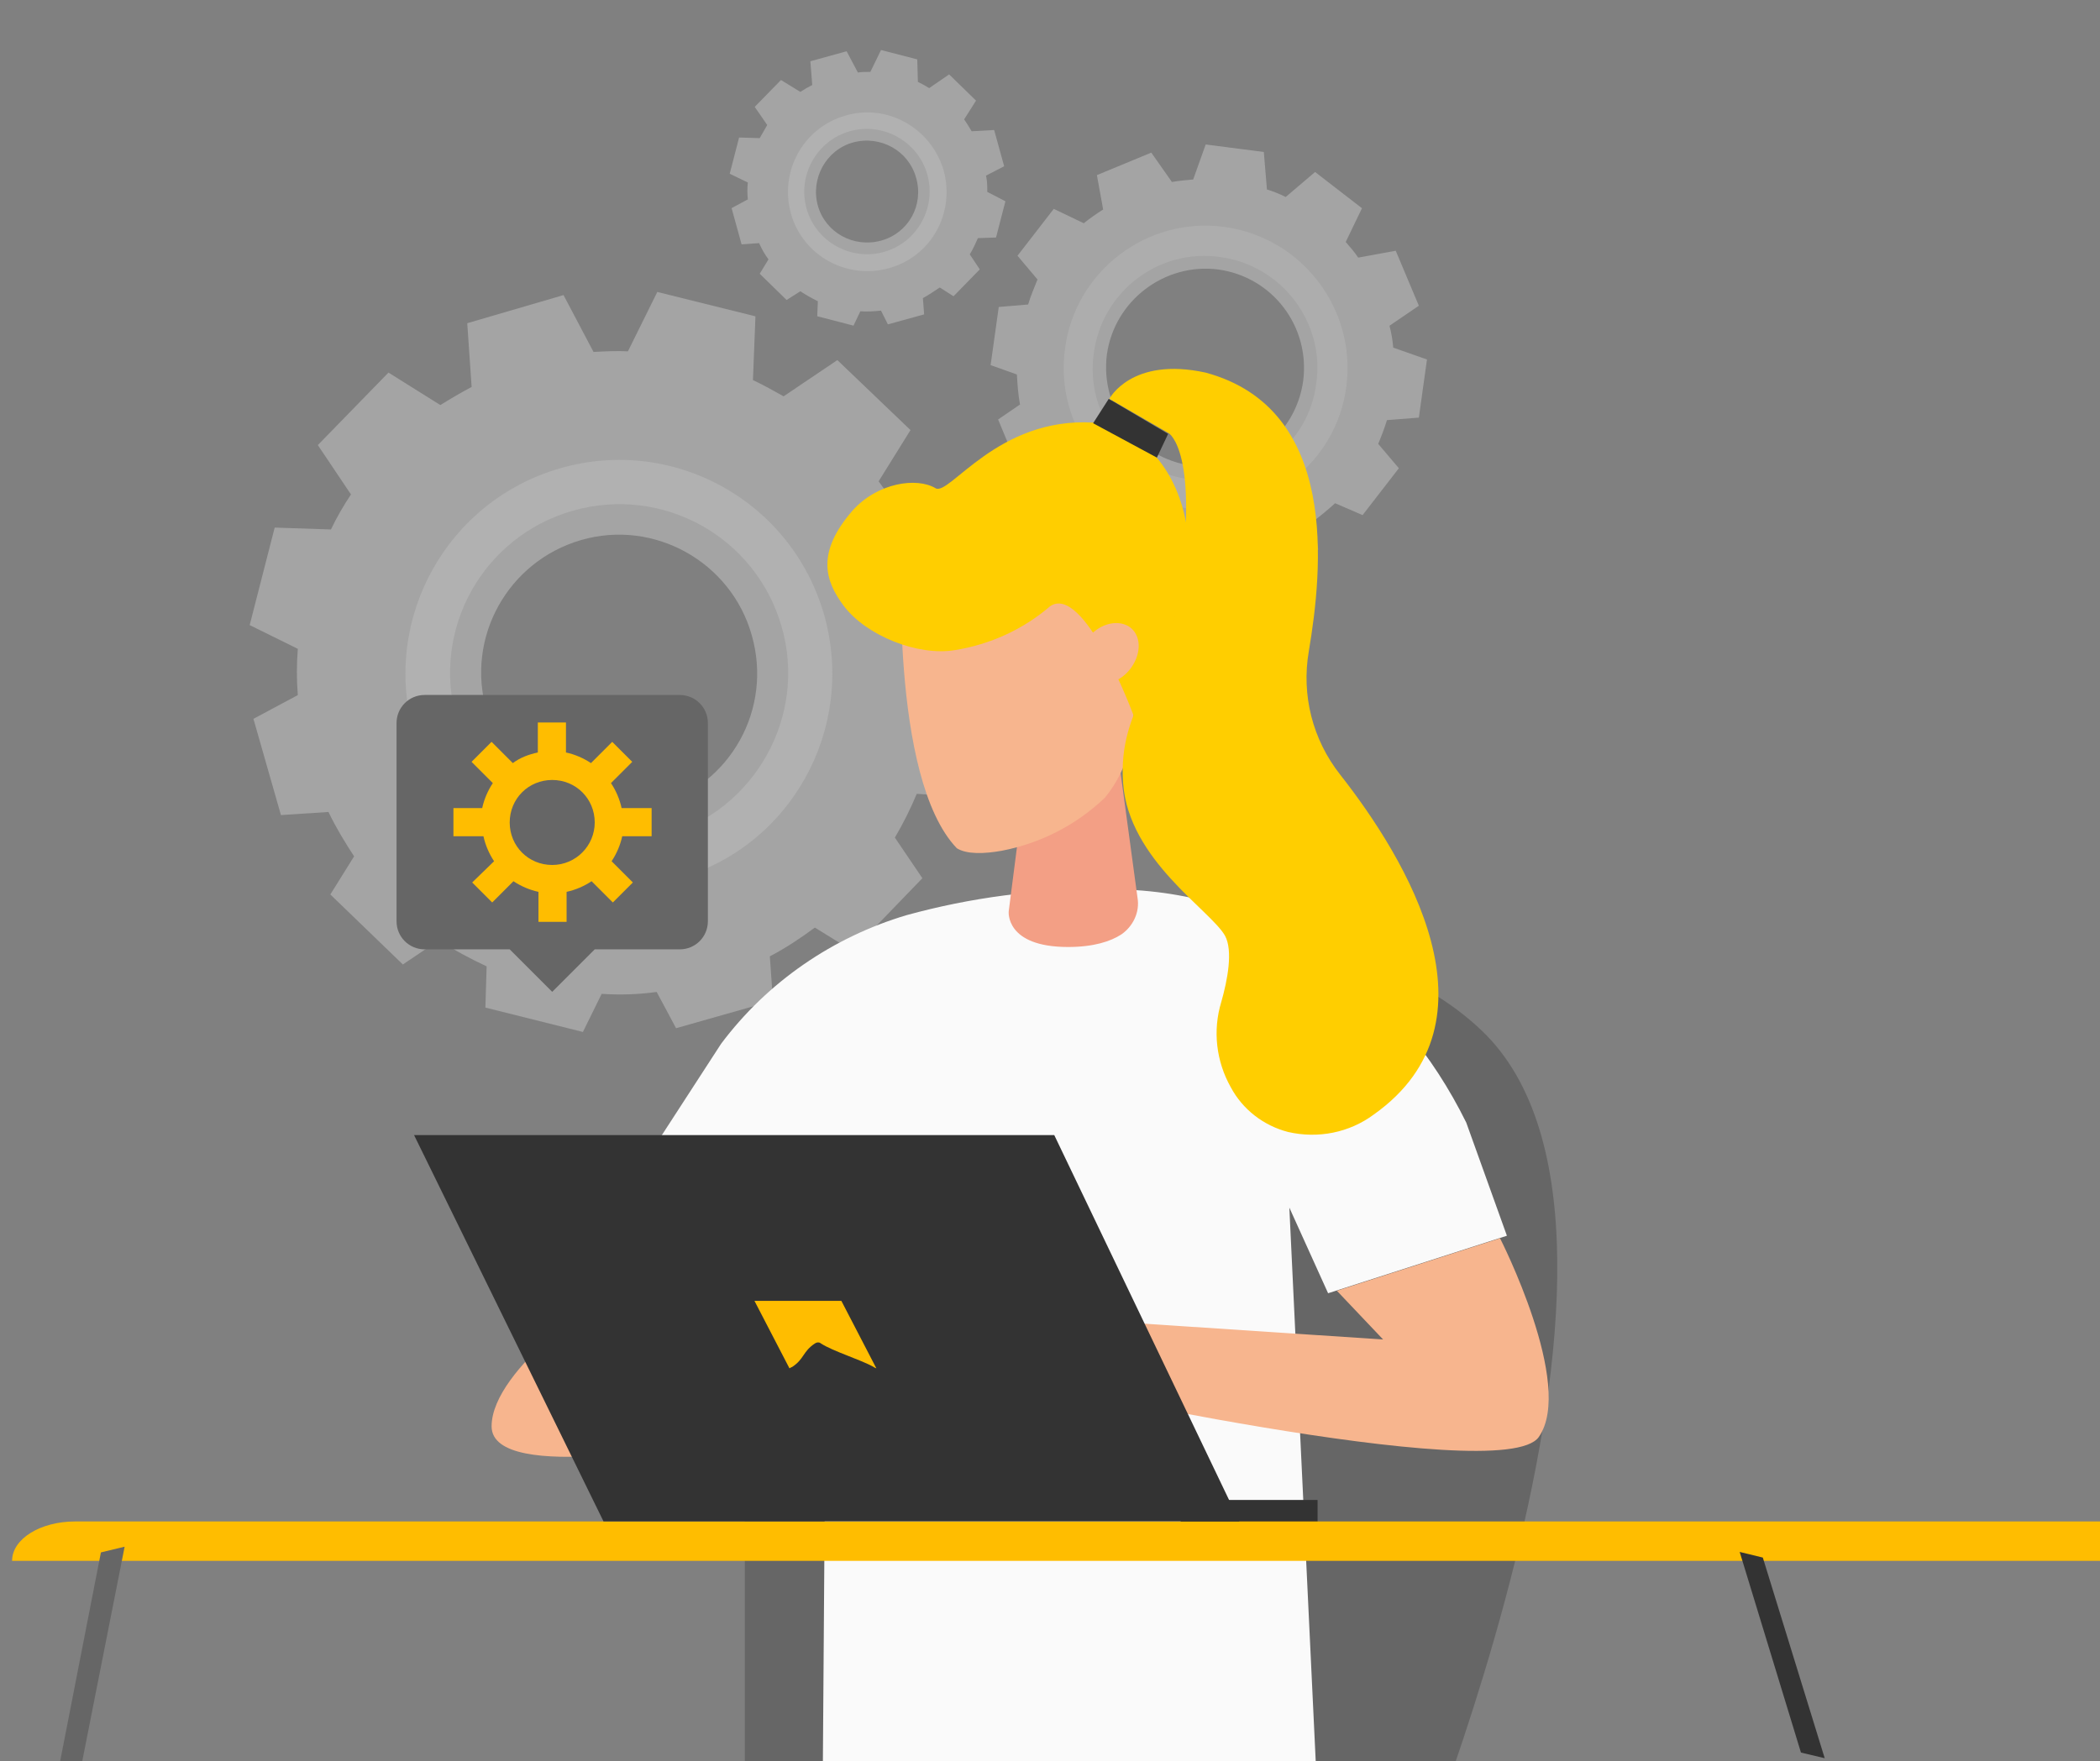
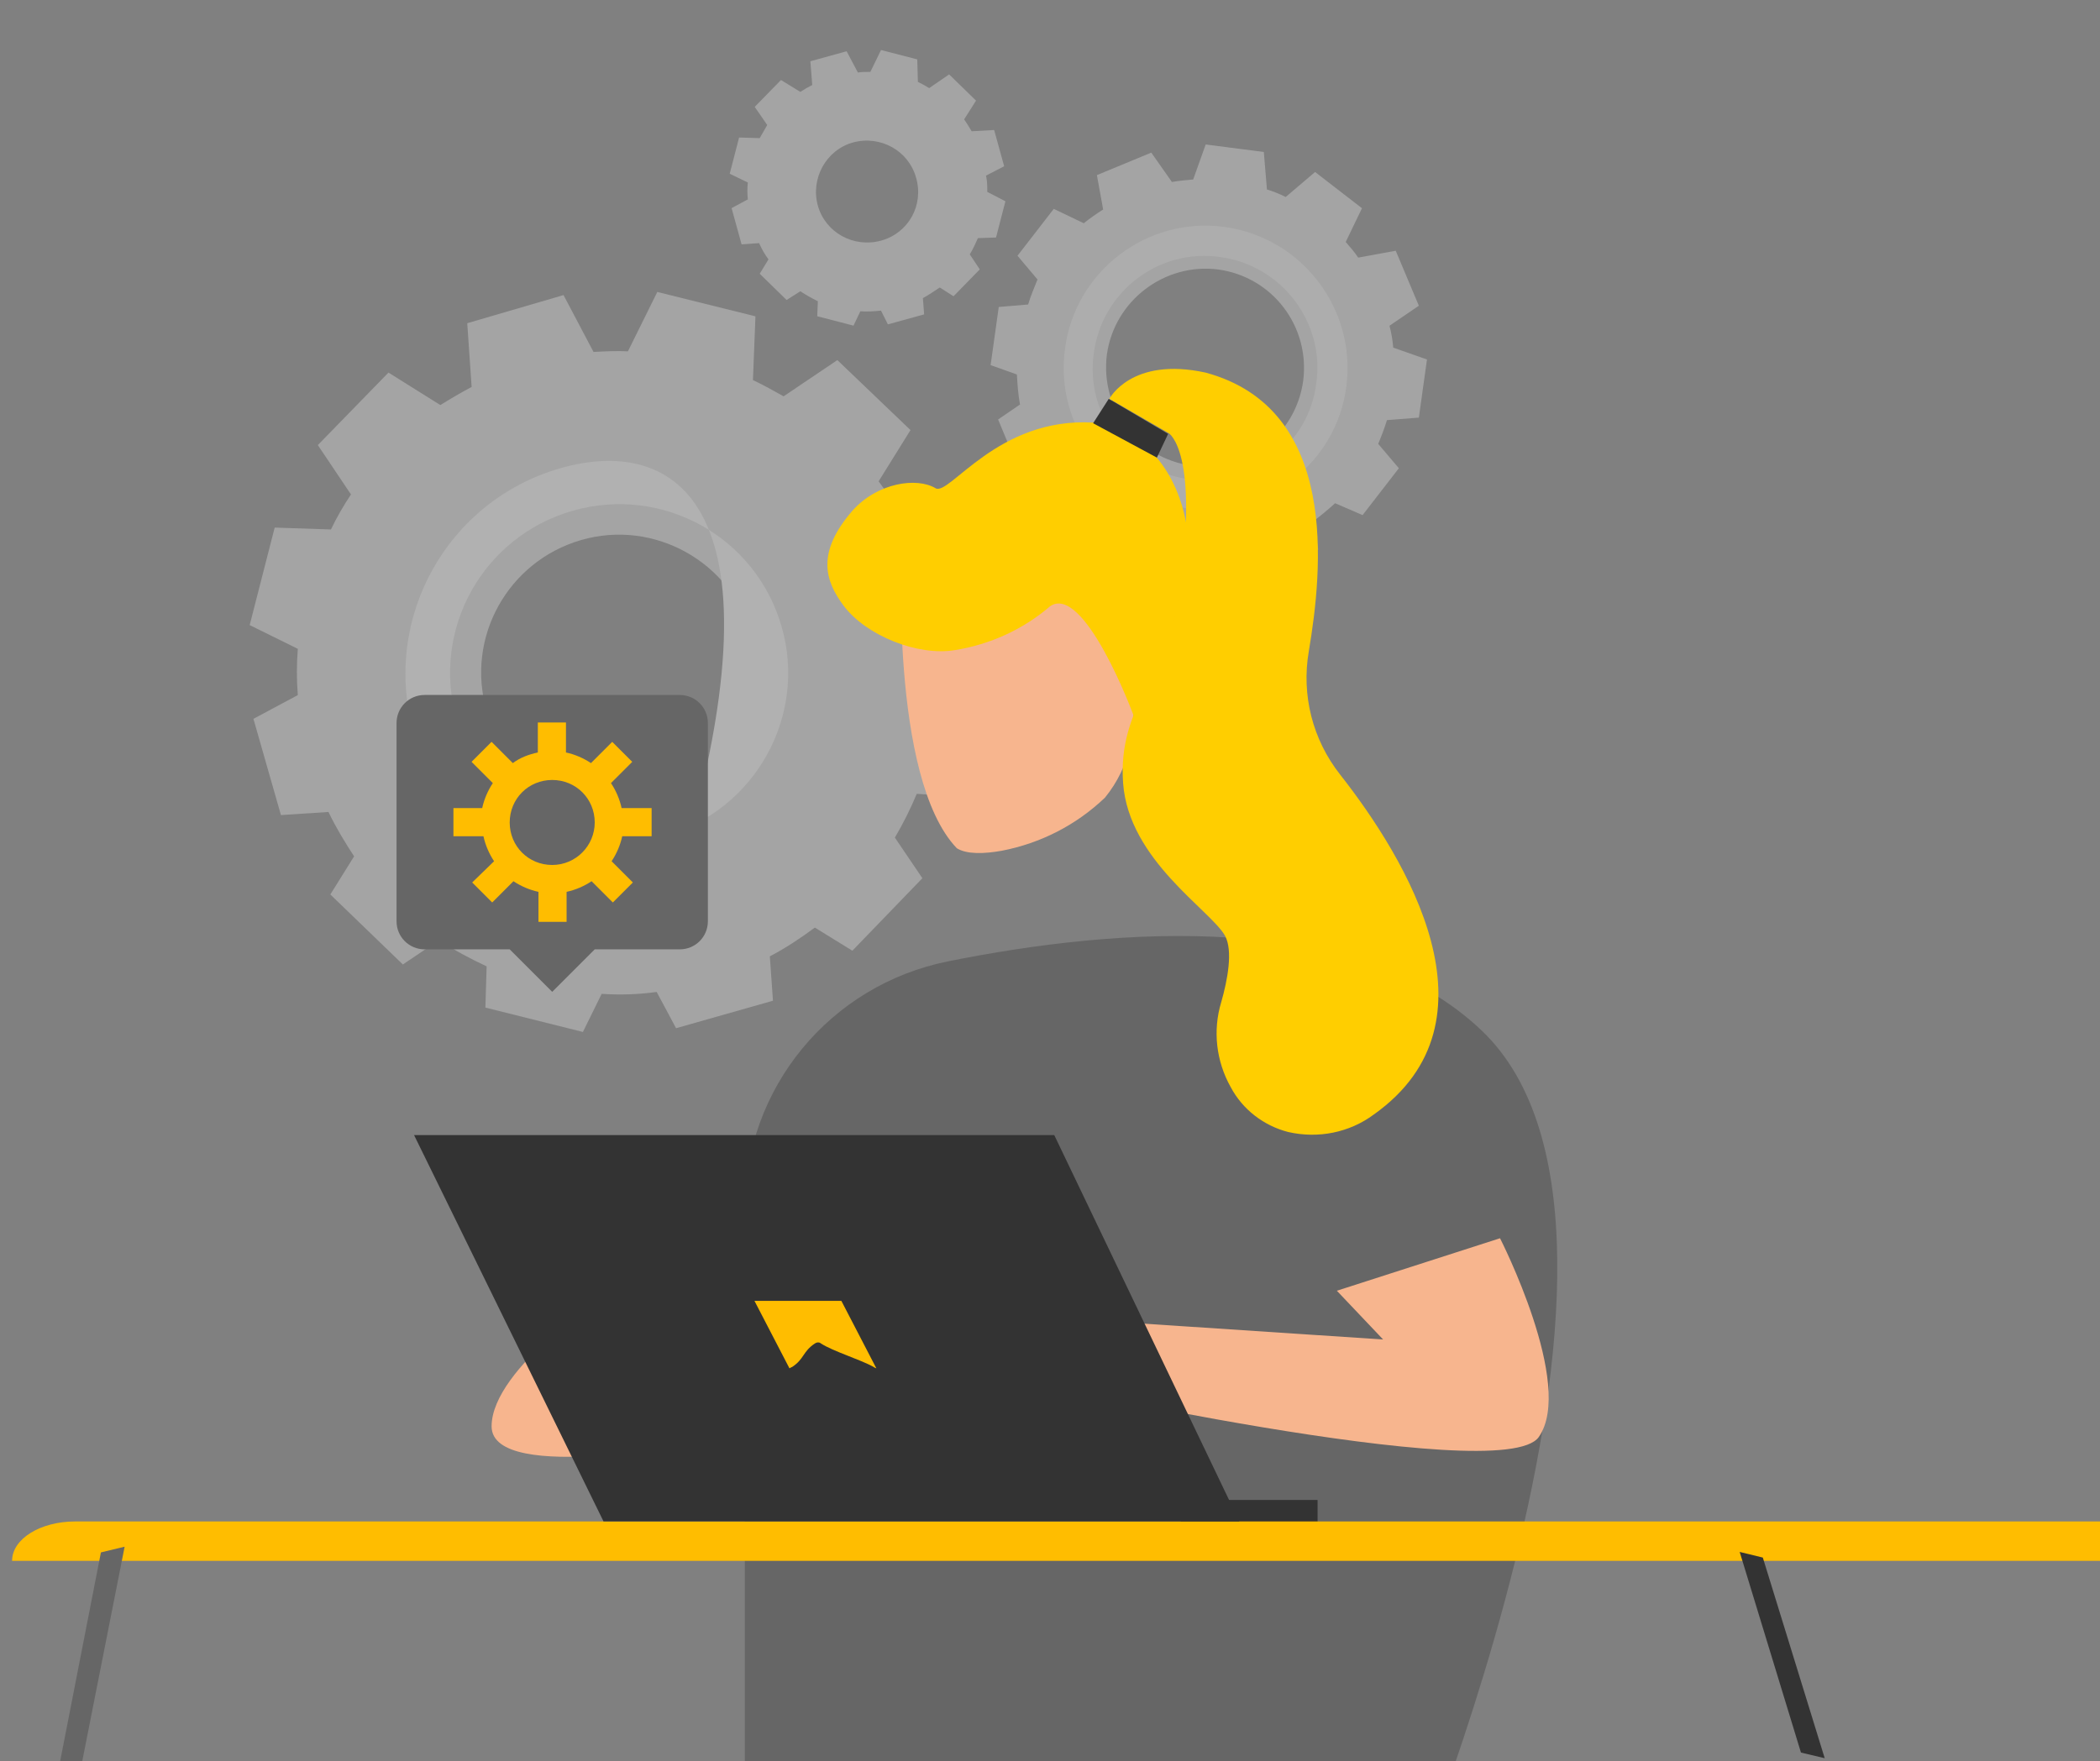
<svg xmlns="http://www.w3.org/2000/svg" version="1.1" id="Image" x="0px" y="0px" viewBox="0 0 335.9 281.8" style="enable-background:new 0 0 335.9 281.8;" xml:space="preserve">
  <rect x="0" y="0" width="335.9" height="281.8" fill="#808080" stroke="none" />
  <style type="text/css">
	.st0{opacity:0.41;}
	.st1{fill:#D8D8D8;}
	.st2{fill:#EFEFEF;}
	.st3{fill:#F7F7F7;}
	.st4{fill:#666666;}
	.st5{fill:#FFBD00;}
	.st6{fill:#FAFAFA;}
	.st7{fill:#F7B58E;}
	.st8{fill:#F39F85;}
	.st9{fill:#FFCE00;}
	.st10{fill:#333333;}
</style>
  <g id="Group_861" transform="translate(159.451 15.116)" class="st0">
    <path id="Path_1269" class="st1" d="M58.5,67.3l5.8-7.5l-3.3-3.9c0.5-1.2,1-2.5,1.4-3.8l5.1-0.4l1.3-9.3l-5.4-1.9   c-0.1-1.2-0.3-2.4-0.6-3.5l4.7-3.2L63.8,25l-6,1.1c-0.6-0.9-1.3-1.7-2-2.5l2.6-5.4l-7.5-5.8l-4.7,4c-1-0.5-2-0.9-3-1.2l-0.5-6   L33.4,8l-2,5.6c-1.1,0.1-2.3,0.2-3.4,0.4l-3.3-4.7L16,12.9l1,5.5c-1.1,0.7-2.1,1.4-3.1,2.2l-4.8-2.3l-5.8,7.5l3.2,3.8   C6,30.9,5.4,32.2,5,33.6L0.3,34L-1,43.3l4.2,1.5c0.1,1.6,0.2,3.2,0.5,4.8l-3.5,2.4l3.6,8.7l4-0.7c0.9,1.4,2,2.8,3.1,4.1l-1.7,3.5   l7.5,5.7l3-2.6c1.5,0.8,3.2,1.4,4.8,1.9l0.3,3.8l9.3,1.3l1.4-3.9c1.7-0.1,3.3-0.4,4.9-0.8l2.3,3.4l8.7-3.6l-0.8-4.5   c1.2-0.9,2.4-1.9,3.5-2.9L58.5,67.3z M31.2,59.4c-8.7-1.2-14.7-9.1-13.6-17.8C18.8,33,26.8,26.9,35.4,28   c8.7,1.2,14.7,9.1,13.6,17.8c0,0,0,0,0,0C47.8,54.5,39.9,60.6,31.2,59.4C31.2,59.4,31.2,59.4,31.2,59.4z" />
    <path id="Path_1270" class="st2" d="M36.4,21.2c-12.4-1.7-23.9,7.1-25.5,19.5c-1.7,12.4,7.1,23.9,19.5,25.5   c12.4,1.7,23.9-7.1,25.5-19.5C57.5,34.3,48.8,22.9,36.4,21.2z M30.9,61.6c-9.9-1.3-16.8-10.4-15.4-20.2   c1.3-9.9,10.4-16.8,20.2-15.4c9.8,1.3,16.8,10.4,15.4,20.2C49.9,56,40.8,62.9,30.9,61.6C30.9,61.6,30.9,61.6,30.9,61.6z" />
  </g>
  <g id="Group_863" transform="translate(40.937 38.711)" class="st0">
    <path id="Path_1273" class="st1" d="M113.6,88.8l3.9-15.6l-7.9-3.9c0-2.3-0.1-4.6-0.4-6.9l7.8-4.1l-4.4-15.5l-9.7,0.6   c-1-1.8-2.1-3.5-3.3-5.1l5.1-8.2L93,18.9l-8.6,5.8c-1.6-0.9-3.2-1.8-4.9-2.6l0.4-10.2L64.2,8l-4.7,9.5c-1.8-0.1-3.6,0-5.5,0.1   l-4.8-9.1L33.8,13l0.7,10.2c-1.7,0.9-3.4,1.9-5,2.9l-8.3-5.2L9.9,32.5l5.3,7.9C14,42.2,12.9,44.1,12,46l-9-0.3L-1,61.3l7.7,3.8   c-0.2,2.5-0.2,4.9,0,7.4l-7.1,3.8L4,91.7l7.6-0.5c1.2,2.5,2.6,4.8,4.1,7.1l-3.8,6.1l11.6,11.2l5.8-3.9c2.4,1.6,5,3,7.6,4.2   l-0.2,6.6l15.6,3.9l3-6.1c3,0.2,5.9,0.1,8.8-0.3l3.1,5.8l15.5-4.4l-0.5-7.1c2.5-1.3,4.9-2.9,7.2-4.6l6,3.7l11.2-11.6l-4.4-6.5   c1.3-2.2,2.5-4.6,3.5-7L113.6,88.8z M64.1,90.2C52.4,93.5,40.2,86.7,36.9,75C33.5,63.3,40.3,51.1,52,47.7S76,51.2,79.3,62.9   c0,0,0,0,0,0C82.7,74.7,75.9,86.9,64.1,90.2C64.1,90.2,64.1,90.2,64.1,90.2L64.1,90.2z" />
-     <path id="Path_1274" class="st3" d="M48.7,36.2c-18.1,5.2-28.6,24-23.5,42.2s24,28.6,42.2,23.5s28.6-24,23.5-42.2c0,0,0,0,0,0   C85.7,41.5,66.9,31,48.7,36.2z M65.5,95c-14.4,4.1-29.3-4.2-33.4-18.6S36.3,47.1,50.7,43S80,47.2,84.1,61.6c0,0,0,0,0,0   C88.2,75.9,79.8,90.9,65.5,95C65.5,95,65.5,95,65.5,95z" />
+     <path id="Path_1274" class="st3" d="M48.7,36.2c-18.1,5.2-28.6,24-23.5,42.2s24,28.6,42.2,23.5c0,0,0,0,0,0   C85.7,41.5,66.9,31,48.7,36.2z M65.5,95c-14.4,4.1-29.3-4.2-33.4-18.6S36.3,47.1,50.7,43S80,47.2,84.1,61.6c0,0,0,0,0,0   C88.2,75.9,79.8,90.9,65.5,95C65.5,95,65.5,95,65.5,95z" />
  </g>
  <g id="Group_1205" transform="translate(117.719)" class="st0">
    <path id="Path_1273-2" class="st1" d="M41.6,38l1.5-5.8l-2.9-1.5c0-0.9,0-1.7-0.2-2.6l2.9-1.5l-1.6-5.8l-3.6,0.2   c-0.4-0.7-0.8-1.3-1.2-1.9l1.9-3l-4.3-4.2l-3.2,2.2c-0.6-0.4-1.2-0.7-1.8-1L29,9.5L23.2,8l-1.7,3.5c-0.7,0-1.4,0-2,0.1l-1.8-3.4   l-5.8,1.6l0.3,3.8c-0.6,0.3-1.3,0.7-1.9,1.1l-3.1-1.9l-4.2,4.3L5,20c-0.4,0.7-0.8,1.4-1.2,2.1L0.5,22L-1,27.8l2.9,1.4   c-0.1,0.9-0.1,1.8,0,2.7l-2.6,1.4l1.6,5.8l2.8-0.2c0.4,0.9,0.9,1.8,1.5,2.6l-1.4,2.3L8.1,48l2.2-1.4c0.9,0.6,1.8,1.1,2.8,1.6   L13,50.6l5.8,1.5l1.1-2.3c1.1,0.1,2.2,0,3.3-0.1l1.1,2.2l5.8-1.6l-0.2-2.6c0.9-0.5,1.8-1.1,2.7-1.7l2.2,1.4l4.2-4.3l-1.6-2.4   c0.5-0.8,0.9-1.7,1.3-2.6L41.6,38z M23.2,38.5c-4.4,1.2-8.9-1.3-10.1-5.6s1.3-8.9,5.6-10.1c4.4-1.2,8.9,1.3,10.1,5.6   C30.1,32.8,27.6,37.3,23.2,38.5L23.2,38.5z" />
-     <path id="Path_1274-2" class="st3" d="M17.5,18.5c-6.7,1.9-10.6,8.9-8.7,15.7c1.9,6.7,8.9,10.6,15.7,8.7s10.6-8.9,8.7-15.7   c0,0,0,0,0,0C31.2,20.5,24.2,16.5,17.5,18.5z M23.7,40.3c-5.3,1.5-10.9-1.6-12.4-6.9c-1.5-5.3,1.6-10.9,6.9-12.4   c5.3-1.5,10.9,1.6,12.4,6.9c0,0,0,0,0,0C32.1,33.2,29,38.8,23.7,40.3C23.7,40.3,23.7,40.3,23.7,40.3z" />
  </g>
  <g id="Group_1206" transform="translate(64.428 103.192)">
    <path id="Path_1379" class="st4" d="M44.3,8H3.5C1,8-1,10-1,12.5v31.7c0,2.5,2,4.5,4.5,4.5h13.6l2.3,2.3l4.5,4.5l4.5-4.5l2.3-2.3   h13.6c2.5,0,4.5-2,4.5-4.5V12.5C48.8,10,46.8,8,44.3,8z" />
    <path id="Path_1380" class="st5" d="M39.8,30.6v-4.5H35c-0.3-1.4-0.9-2.8-1.7-4l3.4-3.4l-3.2-3.2l-3.4,3.4c-1.2-0.8-2.6-1.4-4-1.7   v-4.8h-4.5v4.8c-1.4,0.3-2.8,0.8-4,1.7l-3.4-3.4l-3.2,3.2l3.4,3.4c-0.8,1.2-1.4,2.6-1.7,4H8.1v4.5h4.8c0.3,1.4,0.9,2.8,1.7,4   L11.1,38l3.2,3.2l3.4-3.4c1.2,0.8,2.6,1.4,4,1.7v4.8h4.5v-4.8c1.4-0.3,2.8-0.9,4-1.7l3.4,3.4l3.2-3.2l-3.4-3.4   c0.8-1.2,1.4-2.6,1.7-4L39.8,30.6z M23.9,35.2c-3.8,0-6.8-3-6.8-6.8s3-6.8,6.8-6.8s6.8,3,6.8,6.8c0,0,0,0,0,0   C30.7,32.1,27.7,35.2,23.9,35.2L23.9,35.2z" />
  </g>
  <g id="Group_1307" transform="translate(-257.667 51.014)">
    <path id="Path_2176" class="st4" d="M479.5,259.8c0,0,49.4-113.2,15.2-145.9c-20.3-19.4-58.1-16.6-85.4-11.1   c-18.9,3.8-32.5,20.3-32.5,39.6v116L479.5,259.8z" />
-     <path id="Path_2177" class="st6" d="M373,116c7.4-9.9,17.9-17.1,29.7-20.6c10.2-2.8,20.8-4.2,31.3-4.1c1,0,2.1,0,3.1,0   c24.4,0.7,44.3,15.4,55.1,37.3l6.5,18.1l-28.6,9.2l-6.2-13.7l4.8,100.8h-79.5l0.8-111l-27.7,0.5L373,116z" />
    <path id="Path_2178" class="st7" d="M497.6,147.1c0,0,12,23.5,6.2,31.8s-83.8-9.3-83.8-9.3v-10.2l58.9,3.9l-7.4-7.8L497.6,147.1z" />
    <path id="Path_2179" class="st7" d="M355.3,155.5c0,0-19,12.3-19,21.7s34.8,2.3,34.8,2.3L355.3,155.5z" />
    <g id="Group_1208" transform="translate(391.012 0.001)">
-       <path id="Path_1537" class="st8" d="M29.4,83.9L28,94.8c0,0-0.6,5.7,9.5,5.7c4.1,0,6.8-0.9,8.5-2c1.9-1.3,3-3.6,2.6-5.9L45.4,69    L29.4,83.9z" />
      <path id="Path_1538" class="st7" d="M26.9,85.1c-2.8,0.5-5.6,0.6-7.2-0.4c-10.8-11.3-8.8-48.3-8.8-48.3l30.7-0.8l5.8,23.3    c1.5,6.2,0,12.8-4,17.7l0,0C38.8,81,33.1,83.9,26.9,85.1z" />
      <path id="Path_1539" class="st9" d="M3,30.7c4-4.5,10.3-5.4,13.3-3.6c2.2,1.3,9.9-11.4,25.2-10.5c10.5,0.6,24.5,16.9,7.3,49.2    c-1.1-3.6-8.9-23.5-14.2-19.8c-4.3,3.7-9.6,6.1-15.2,7c-5.9,1-14.2-2.3-17.8-7.1C-1.4,41.9-2.8,37.4,3,30.7z" />
-       <path id="Path_1540" class="st7" d="M47.2,49.2c-2-1.2-5-0.3-6.7,2.1s-1.6,5.4,0.4,6.6s5,0.3,6.7-2.1S49.2,50.5,47.2,49.2z" />
      <path id="Path_1541" class="st9" d="M44.1,12.8c0,0,3.5-6.8,15.4-4.2C80.9,14.4,78.2,40.1,76,53.2c-1.2,7,0.6,14.1,5,19.7    c10.6,13.5,26.4,39.5,5.4,54.4c-3.9,2.9-8.9,3.9-13.7,2.8c-3.9-1-7.3-3.6-9.2-7.2c-2.3-4.1-2.9-9-1.5-13.6c1-3.5,1.9-8.2,0.6-10.6    c-2.3-4.1-15.4-12.1-16.3-24.4s7-17.1,8.9-30.2c3.4-22.9-1.6-25.8-1.6-25.8L44.1,12.8z" />
      <path id="Path_1542" class="st10" d="M51.7,22.2l-10.2-5.5l2.5-3.9l9.5,5.6L51.7,22.2z" />
    </g>
    <g id="Group_1209" transform="translate(447.515 180.973)">
      <rect id="Rectangle_671" x="-1" y="8" class="st10" width="21.9" height="4.9" />
    </g>
    <g id="Group_1210" transform="translate(0 184.413)">
      <g id="Group_1008">
        <path id="Path_1556" class="st5" d="M812.6,14.3H259.6c0-3.5,4.5-6.3,10.1-6.3h532.7C808,8,812.6,10.8,812.6,14.3L812.6,14.3z" />
        <g id="Group_1006" transform="matrix(0.966, -0.259, 0.259, 0.966, 257.667, 9.513)">
          <path id="Path_1557" class="st4" d="M0.8,43.8L-3,43.7L14.7,7.5l3.9,0.1L0.8,43.8z" />
        </g>
        <g id="Group_1007" transform="translate(529.534 4.777)">
          <path id="Path_1558" class="st10" d="M16.2,40.2l3.8,0.9L10.1,9L6.4,8.1L16.2,40.2z" />
        </g>
      </g>
    </g>
    <path id="Path_2180" class="st10" d="M426.3,130.6H323.9l30.3,61.8h101.7L426.3,130.6z" />
    <g id="Group_1211" transform="translate(379.343 149.115)">
      <path id="Path_1054" class="st5" d="M12.9,8H-1l5.6,10.8c0.2-0.1,0.3-0.2,0.4-0.2c2-1.3,1.7-2.5,3.7-3.8c0.3-0.2,0.7-0.2,0.9,0    c2,1.3,6.4,2.6,8.5,3.8c0.1,0.1,0.2,0.1,0.4,0.2L12.9,8z" />
    </g>
  </g>
</svg>